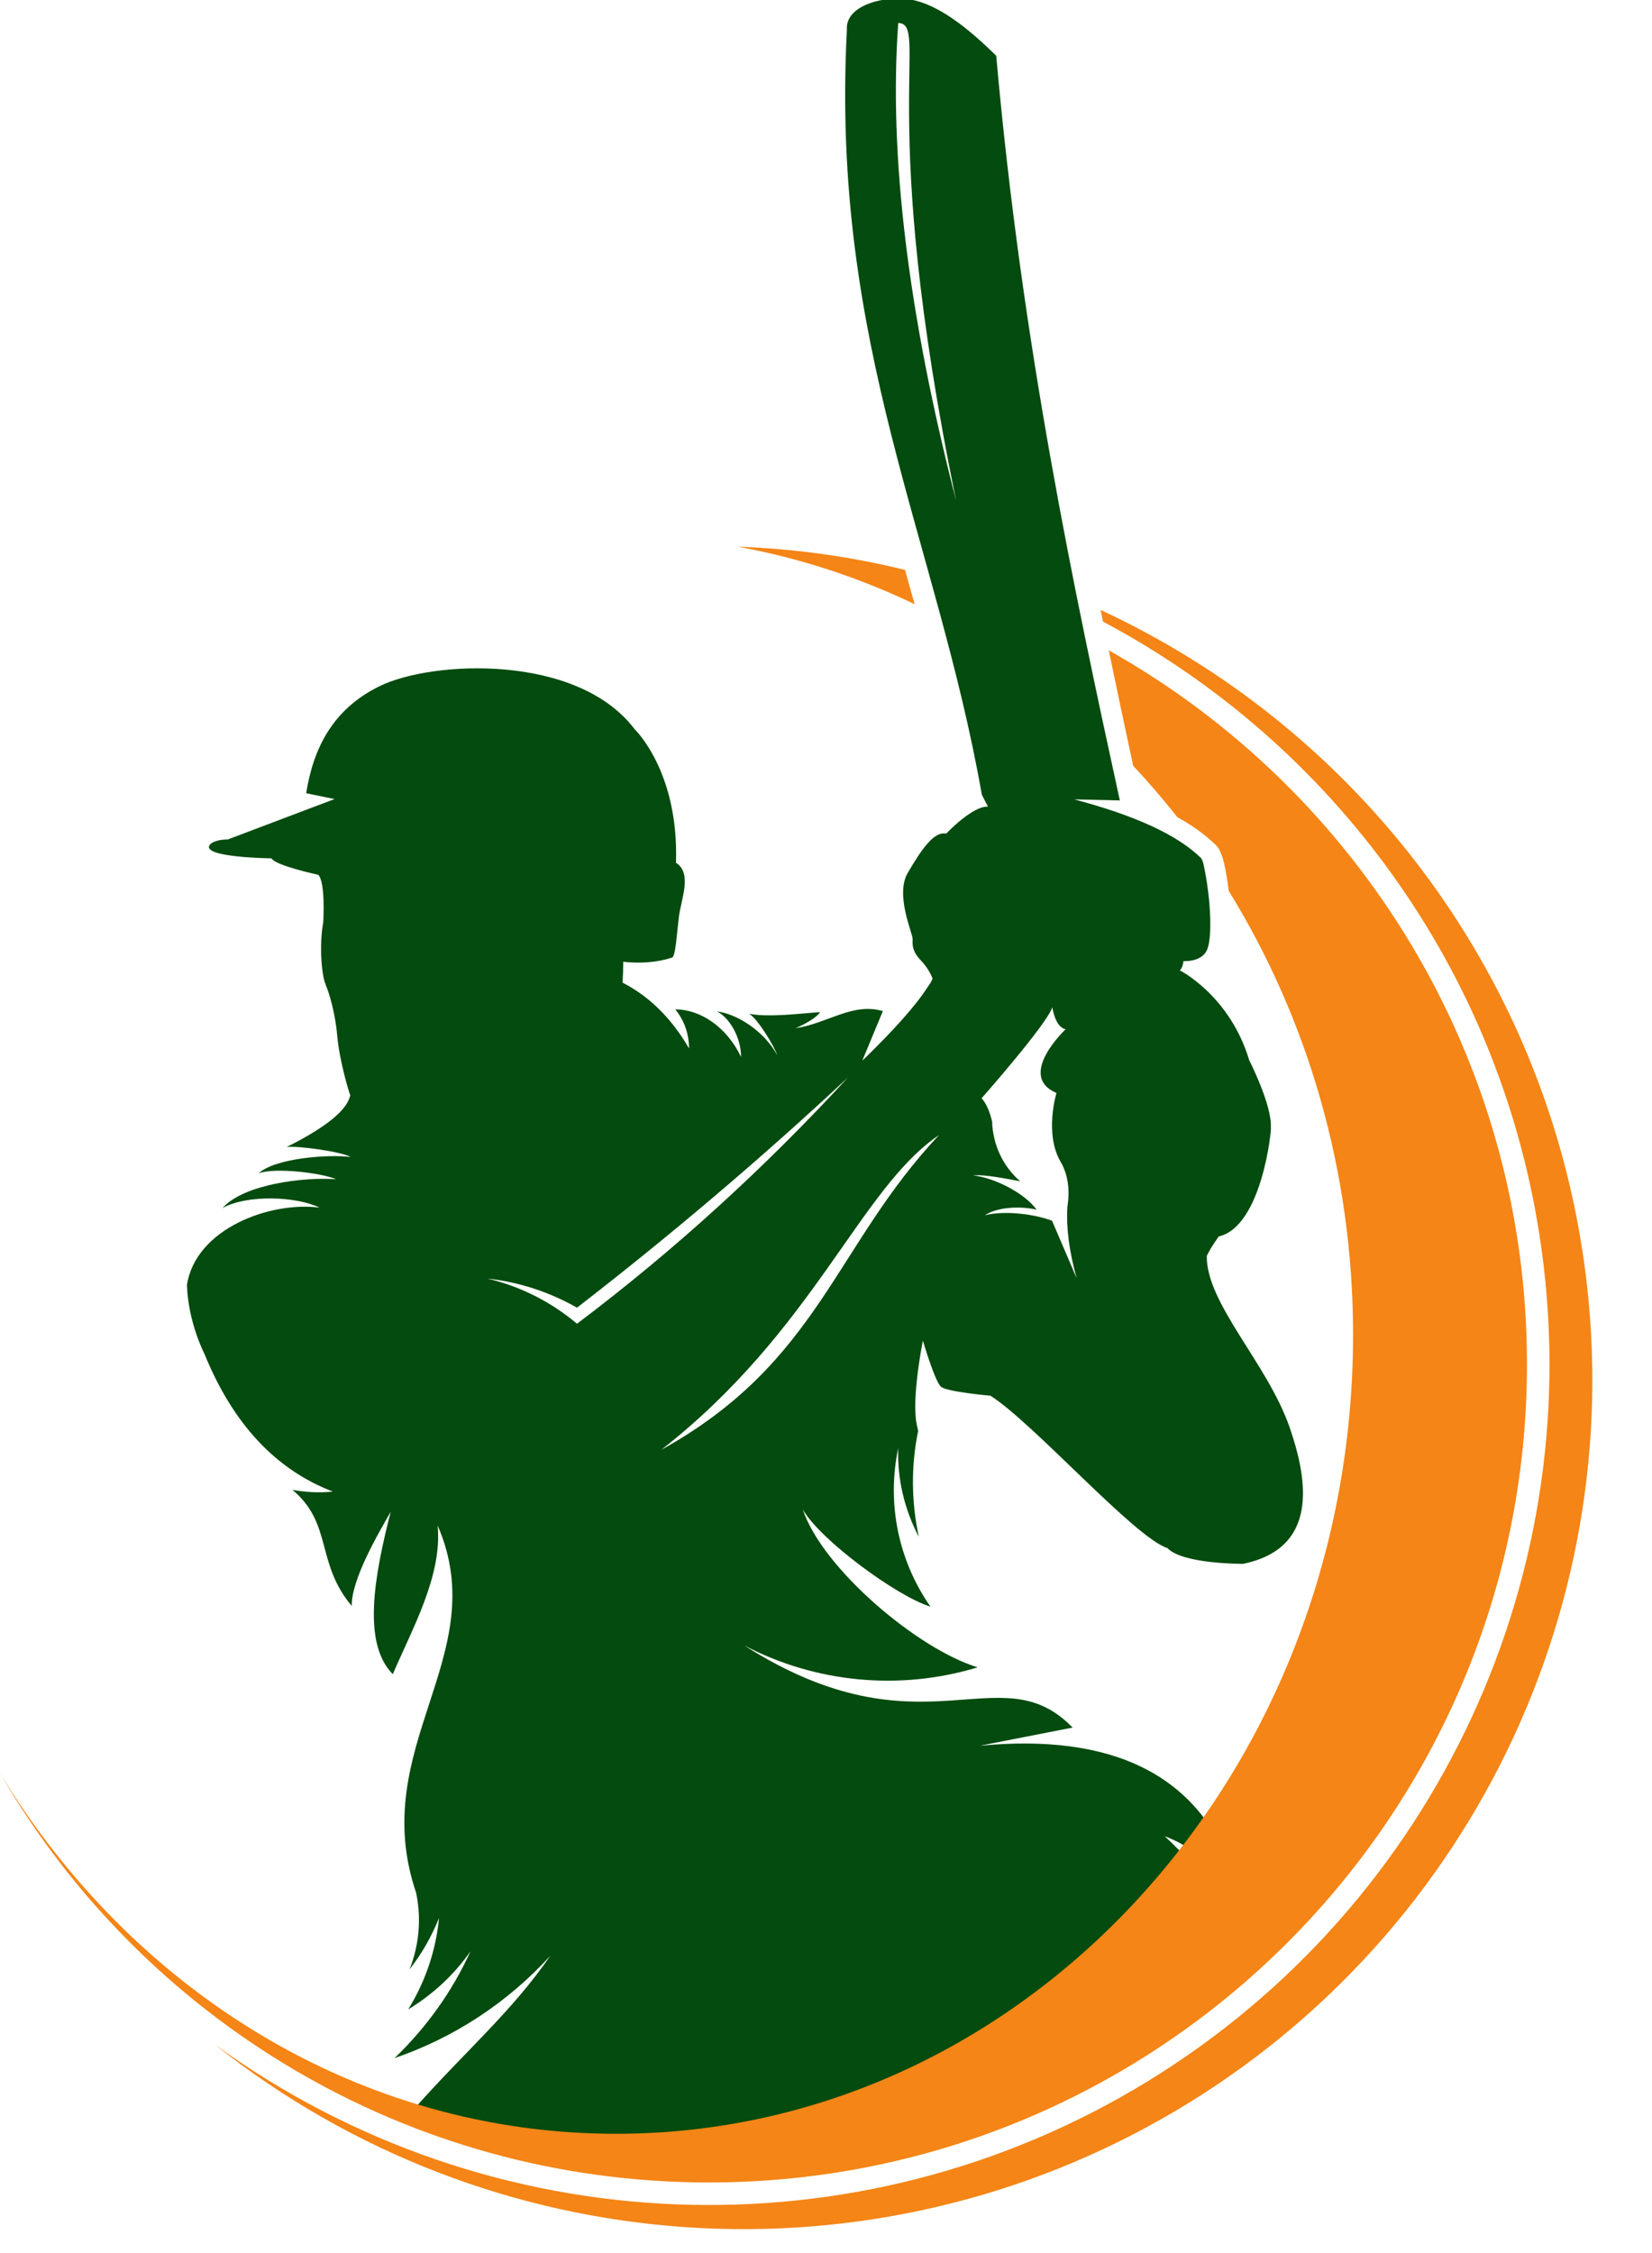
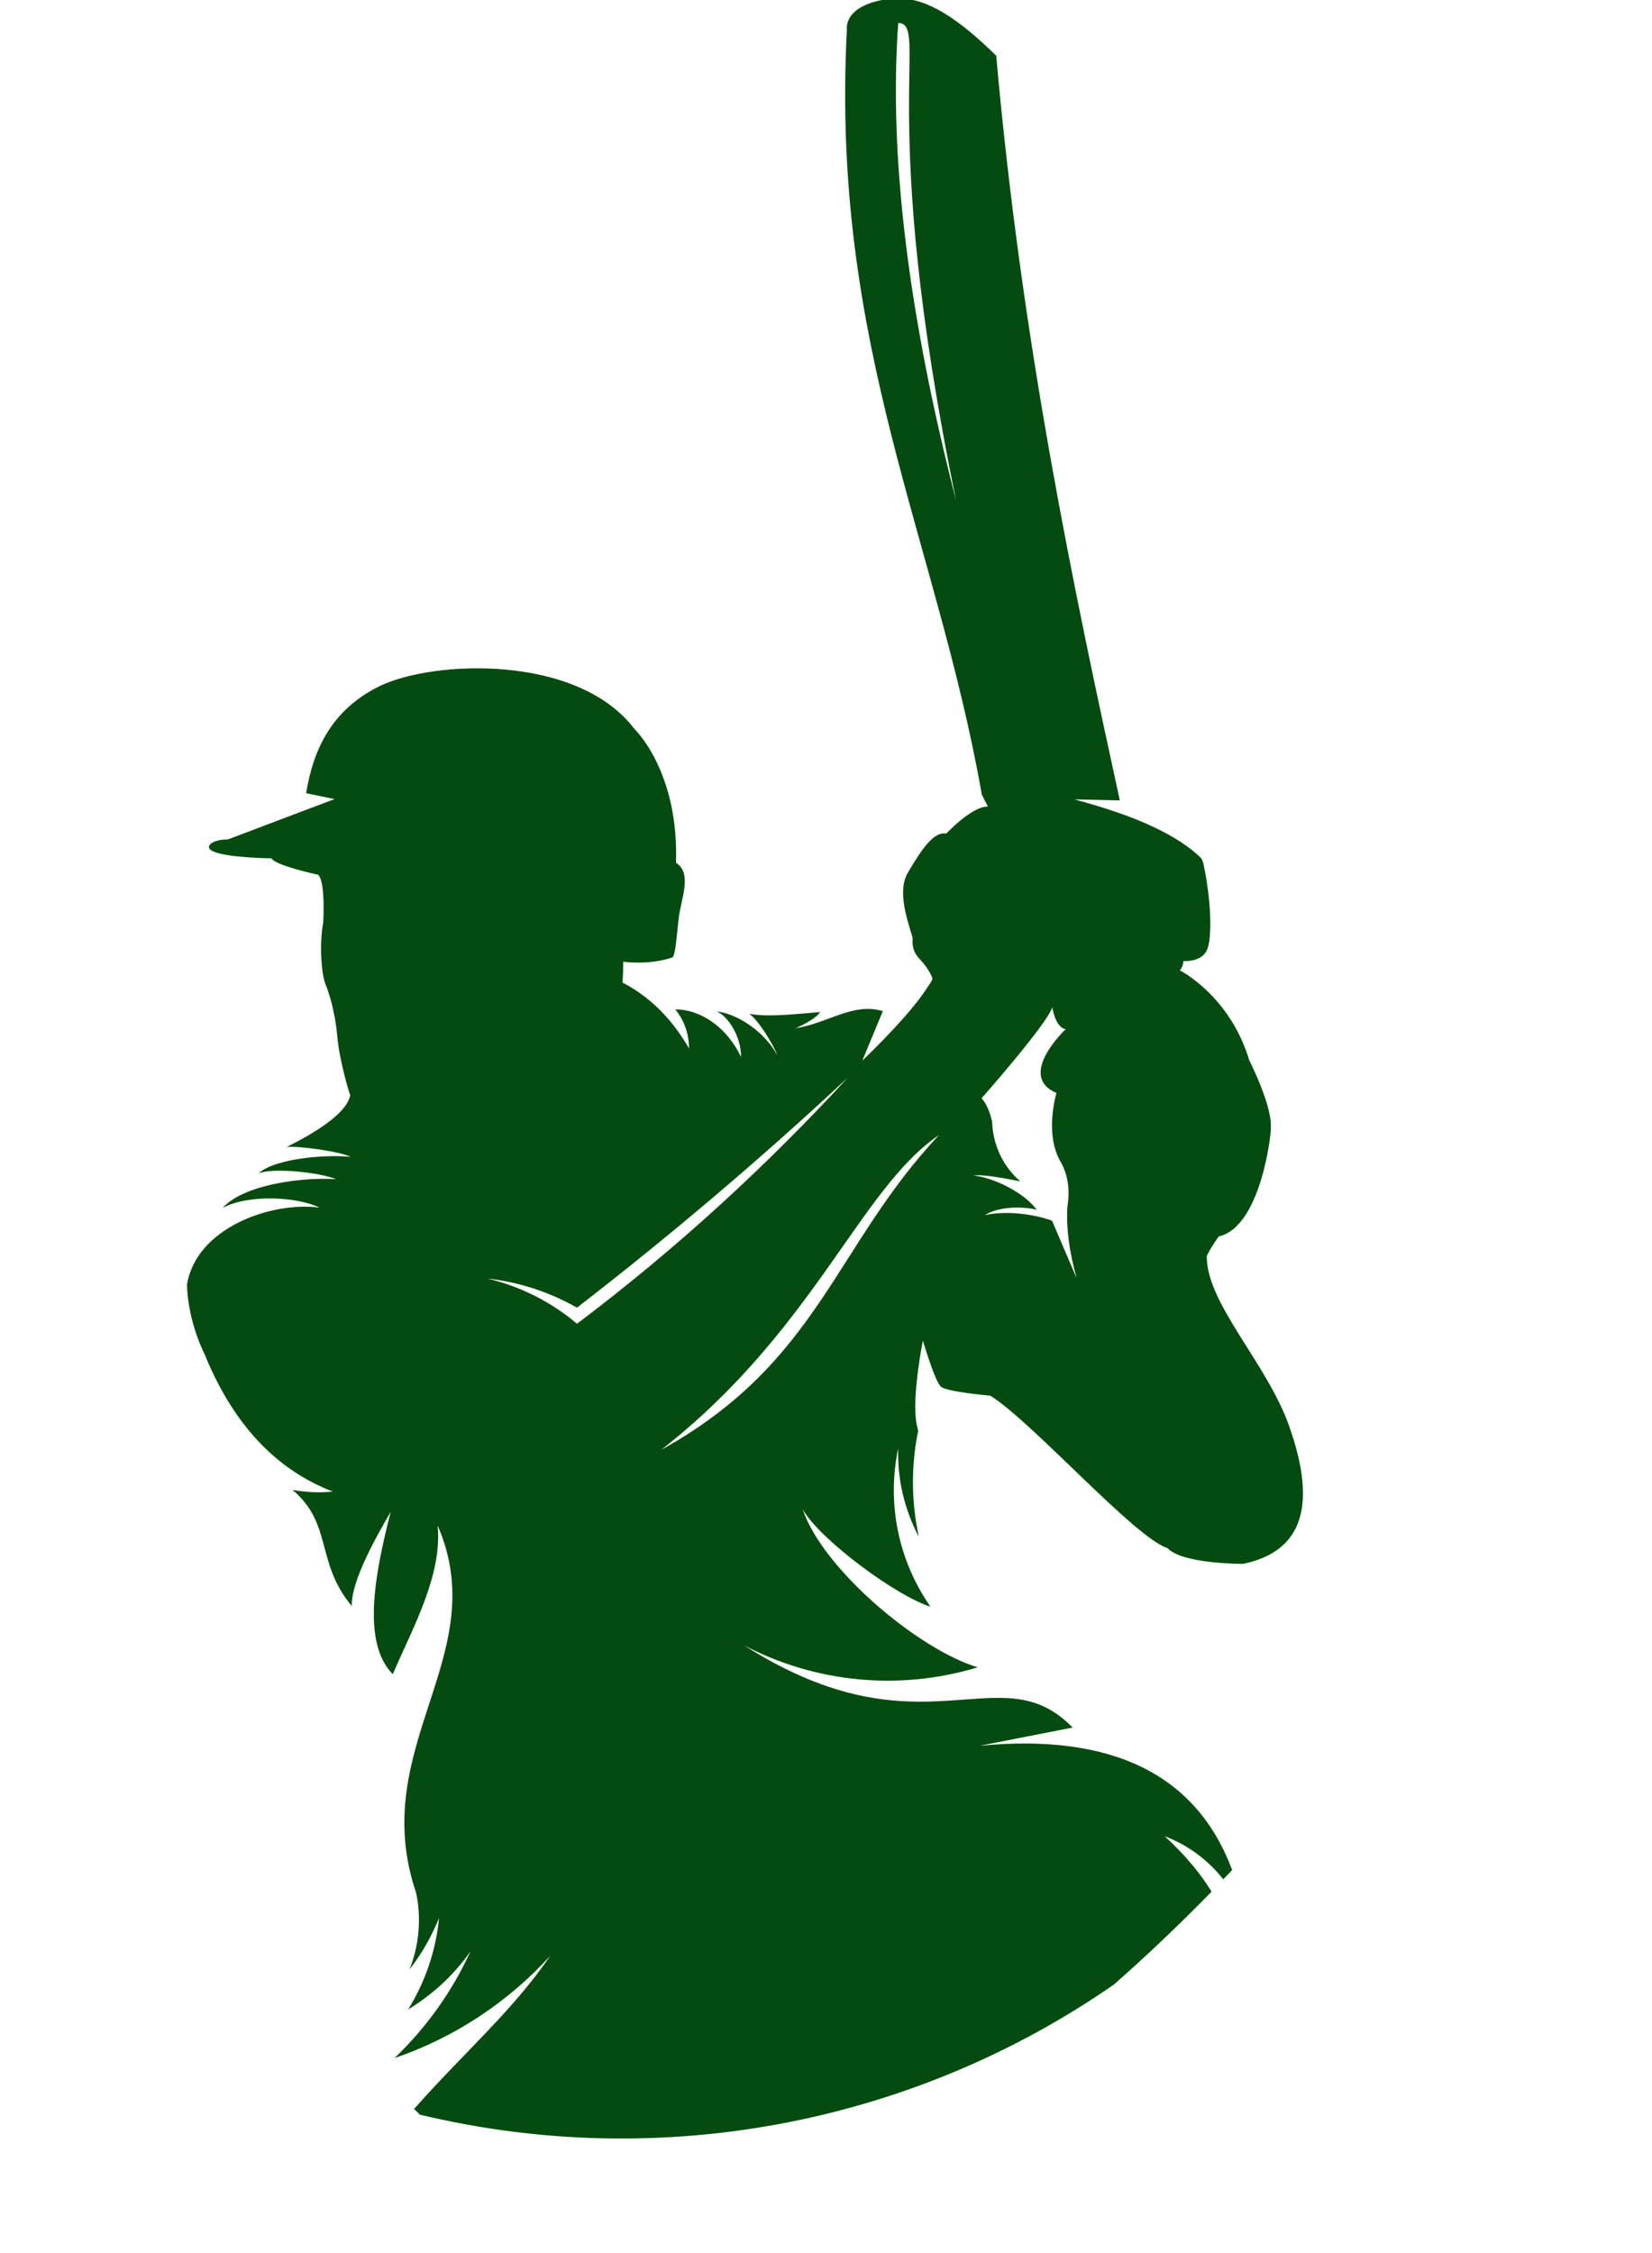
<svg xmlns="http://www.w3.org/2000/svg" width="22" height="30" viewBox="0 0 22 30" fill="none">
-   <path fill-rule="evenodd" clip-rule="evenodd" d="M14.657 8.122C17.973 9.659 20.404 12.747 21.042 16.463C21.836 21.083 19.692 25.717 15.656 28.106C11.62 30.496 6.526 30.14 2.859 27.222C6.521 29.881 11.424 30.077 15.282 27.714C19.14 25.352 21.202 20.901 20.499 16.431C19.948 12.897 17.754 9.905 14.689 8.277L14.657 8.122Z" fill="#F48516" />
  <path fill-rule="evenodd" clip-rule="evenodd" d="M5.509 28.088C6.184 27.322 6.804 26.802 7.329 26.041C6.763 26.661 6.052 27.131 5.254 27.404C5.678 26.998 6.024 26.515 6.266 25.981C6.047 26.296 5.764 26.556 5.436 26.756C5.664 26.387 5.805 25.972 5.847 25.539C5.746 25.785 5.619 26.013 5.454 26.223C5.582 25.899 5.614 25.543 5.541 25.201C4.88 23.254 6.581 22.046 5.828 20.312C5.892 20.978 5.495 21.676 5.231 22.292C4.82 21.877 4.985 20.983 5.203 20.13C5.03 20.431 4.679 21.033 4.684 21.384C4.2 20.805 4.433 20.29 3.895 19.838C4.072 19.87 4.25 19.879 4.433 19.861C3.671 19.569 3.101 18.958 2.723 18.028C2.723 18.028 2.504 17.608 2.49 17.107C2.609 16.354 3.607 15.994 4.255 16.08C3.954 15.93 3.293 15.902 2.964 16.085C3.247 15.766 4.054 15.67 4.478 15.702C4.273 15.615 3.648 15.542 3.443 15.624C3.667 15.419 4.369 15.369 4.67 15.405C4.533 15.332 3.972 15.255 3.817 15.273C4.346 15.009 4.629 14.776 4.665 14.58C4.656 14.58 4.519 14.119 4.492 13.8C4.465 13.485 4.383 13.221 4.337 13.111C4.287 13.002 4.246 12.605 4.305 12.277C4.305 12.277 4.337 11.739 4.237 11.648C4.237 11.648 3.662 11.524 3.616 11.429C3.616 11.429 2.659 11.419 2.796 11.246C2.796 11.246 2.846 11.178 3.033 11.178C3.981 10.818 4.456 10.64 4.456 10.64L4.077 10.562C4.173 9.969 4.424 9.445 5.058 9.135C5.76 8.793 7.689 8.701 8.451 9.709C8.451 9.709 9.043 10.27 9.002 11.488C9.226 11.629 9.066 11.98 9.039 12.222C9.012 12.455 8.998 12.697 8.957 12.747C8.957 12.747 8.701 12.851 8.3 12.806C8.3 12.897 8.296 12.993 8.291 13.084C8.647 13.267 8.943 13.558 9.176 13.96C9.176 13.768 9.112 13.586 8.993 13.44C9.326 13.44 9.677 13.672 9.869 14.074C9.869 13.8 9.7 13.536 9.545 13.467C9.814 13.499 10.175 13.727 10.352 14.051C10.302 13.914 10.097 13.577 9.978 13.499C10.234 13.549 10.662 13.495 10.922 13.476C10.849 13.586 10.594 13.691 10.594 13.691C11.023 13.627 11.356 13.344 11.757 13.463L11.483 14.124C11.907 13.713 12.199 13.385 12.35 13.148C12.386 13.098 12.414 13.057 12.418 13.025C12.418 13.025 12.373 12.902 12.263 12.788C12.154 12.674 12.149 12.592 12.154 12.505C12.154 12.423 11.917 11.912 12.09 11.62C12.263 11.328 12.432 11.064 12.601 11.1C12.601 11.1 12.947 10.731 13.157 10.74C13.13 10.69 13.102 10.635 13.075 10.58C12.477 7.187 11.059 4.602 11.278 0.401C11.251 0.05 11.825 -0.064 12.136 -0.005C12.491 0.064 12.87 0.351 13.267 0.743C13.608 4.592 14.306 7.876 14.913 10.658L14.306 10.644C15.118 10.859 15.684 11.118 15.998 11.429C16.012 11.456 16.026 11.488 16.03 11.52C16.126 11.967 16.149 12.496 16.071 12.655C15.994 12.815 15.761 12.797 15.761 12.797C15.761 12.797 15.752 12.888 15.711 12.92C15.711 12.92 16.377 13.253 16.637 14.119C16.637 14.119 16.942 14.717 16.924 15.013C16.938 15.013 16.81 16.331 16.231 16.463C16.231 16.463 16.126 16.605 16.071 16.723C16.062 17.353 16.874 18.151 17.17 18.994C17.435 19.752 17.54 20.618 16.555 20.823C16.555 20.823 15.747 20.828 15.547 20.613C15.114 20.477 13.75 18.935 13.189 18.584C13.189 18.584 12.614 18.534 12.532 18.465C12.45 18.397 12.29 17.85 12.29 17.85C12.29 17.85 12.136 18.616 12.208 18.967C12.213 18.994 12.222 19.022 12.227 19.054C12.131 19.519 12.136 19.998 12.236 20.463C12.044 20.098 11.948 19.692 11.962 19.282C11.807 20.016 11.962 20.778 12.391 21.393C11.944 21.256 10.922 20.504 10.69 20.098C10.954 20.887 12.222 21.959 13.02 22.201C11.985 22.515 10.868 22.41 9.91 21.909C12.29 23.423 13.307 21.995 14.284 23.003L13.048 23.245C14.812 23.076 15.934 23.628 16.409 24.9C16.368 24.941 16.331 24.983 16.29 25.023C16.089 24.768 15.82 24.567 15.51 24.449C15.788 24.704 15.989 24.951 16.135 25.188C15.716 25.616 15.282 26.031 14.835 26.424C12.181 28.266 8.82 28.932 5.591 28.157C5.564 28.129 5.536 28.102 5.509 28.075V28.088ZM11.962 0.306C11.835 2.066 12.094 4.187 12.733 6.667C11.67 1.51 12.382 0.319 11.962 0.306ZM8.806 19.305C10.913 18.137 11.109 16.596 12.505 15.114C11.451 15.825 10.845 17.713 8.806 19.305ZM4.633 14.594L4.67 14.585C4.67 14.585 4.647 14.589 4.633 14.594ZM7.684 17.626C8.984 16.646 10.188 15.547 11.292 14.347C10.138 15.424 8.934 16.445 7.684 17.412C7.315 17.202 6.909 17.07 6.49 17.024C6.932 17.129 7.338 17.334 7.684 17.626ZM13.075 14.626C13.148 14.712 13.184 14.822 13.212 14.931C13.221 15.237 13.353 15.528 13.586 15.729C13.435 15.702 13.111 15.633 12.961 15.652C13.235 15.679 13.645 15.884 13.805 16.108C13.608 16.058 13.285 16.067 13.116 16.181C13.376 16.117 13.764 16.162 14.01 16.254L14.338 17.02C14.238 16.66 14.197 16.345 14.215 16.067C14.242 15.898 14.242 15.67 14.124 15.469C13.905 15.095 14.069 14.553 14.069 14.553C13.531 14.325 14.192 13.704 14.192 13.704C14.051 13.681 14.014 13.412 14.014 13.412C13.941 13.64 13.07 14.626 13.07 14.626H13.075Z" fill="#034B0E" />
-   <path fill-rule="evenodd" clip-rule="evenodd" d="M9.819 7.279C10.585 7.306 11.333 7.411 12.053 7.589C12.095 7.739 12.136 7.894 12.181 8.045C11.438 7.689 10.649 7.429 9.823 7.279H9.819ZM14.767 8.66C18.087 10.526 20.335 14.083 20.335 18.165C20.335 24.18 15.456 29.06 9.44 29.06C5.404 29.06 1.883 26.866 0 23.61C1.756 26.501 4.775 28.412 8.204 28.412C13.622 28.412 18.019 23.651 18.019 17.772C18.019 15.583 17.407 13.554 16.363 11.862C16.345 11.716 16.322 11.584 16.299 11.483C16.286 11.429 16.267 11.374 16.244 11.328C16.231 11.296 16.213 11.274 16.19 11.251C16.044 11.109 15.871 10.986 15.679 10.881C15.492 10.644 15.296 10.416 15.091 10.197C14.981 9.687 14.872 9.176 14.767 8.665V8.66Z" fill="#F48516" />
</svg>